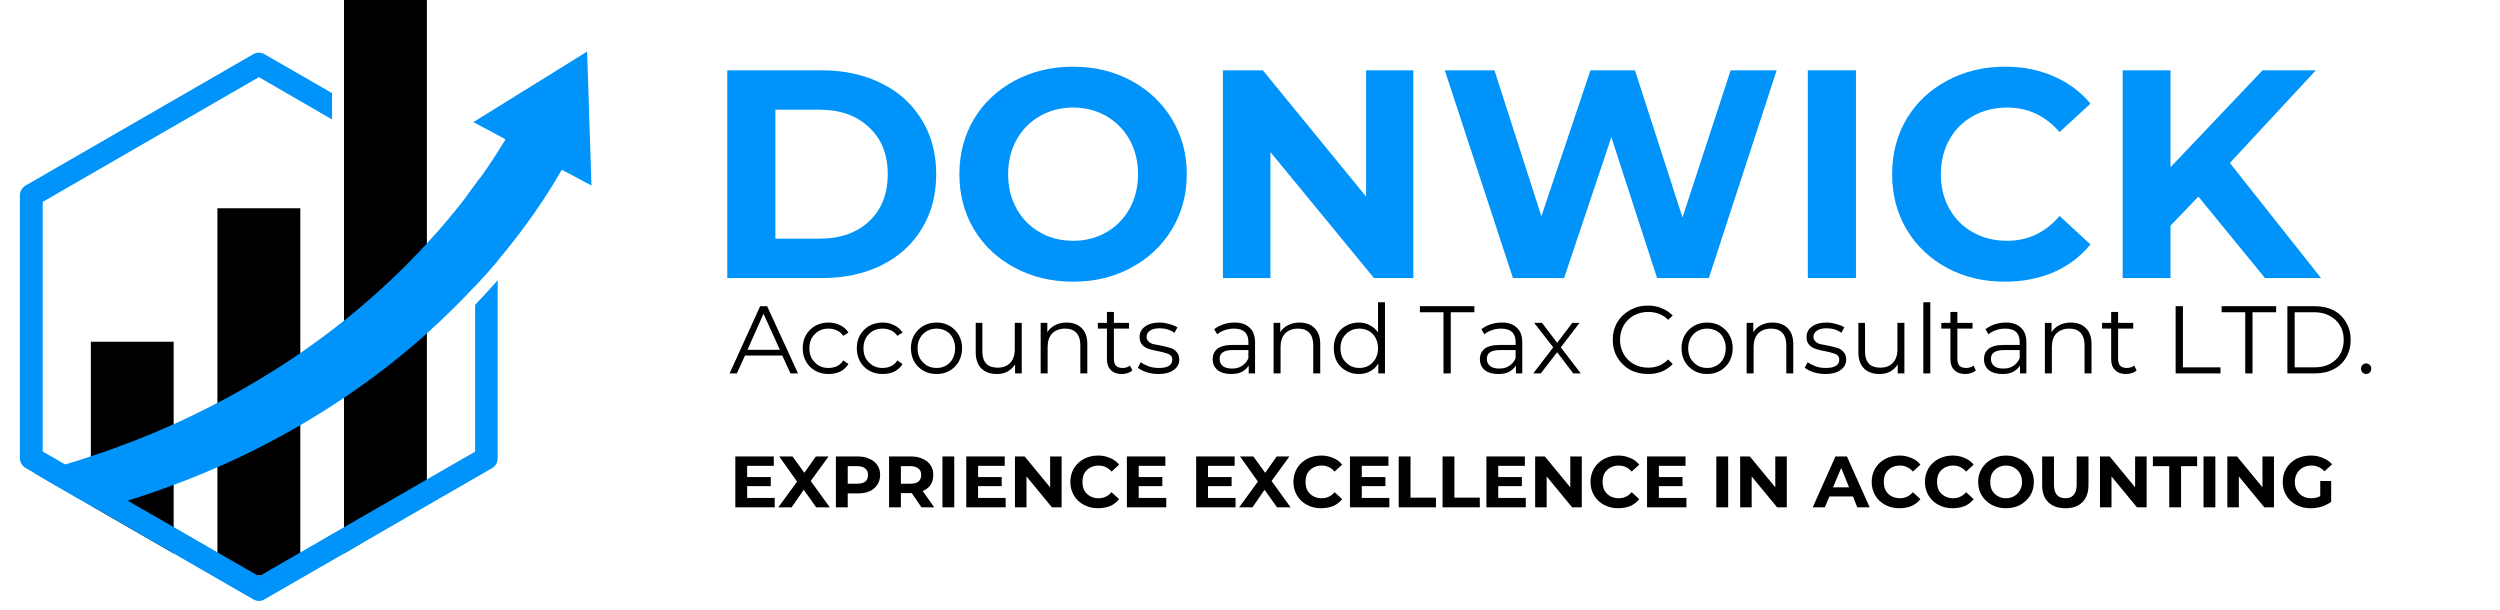
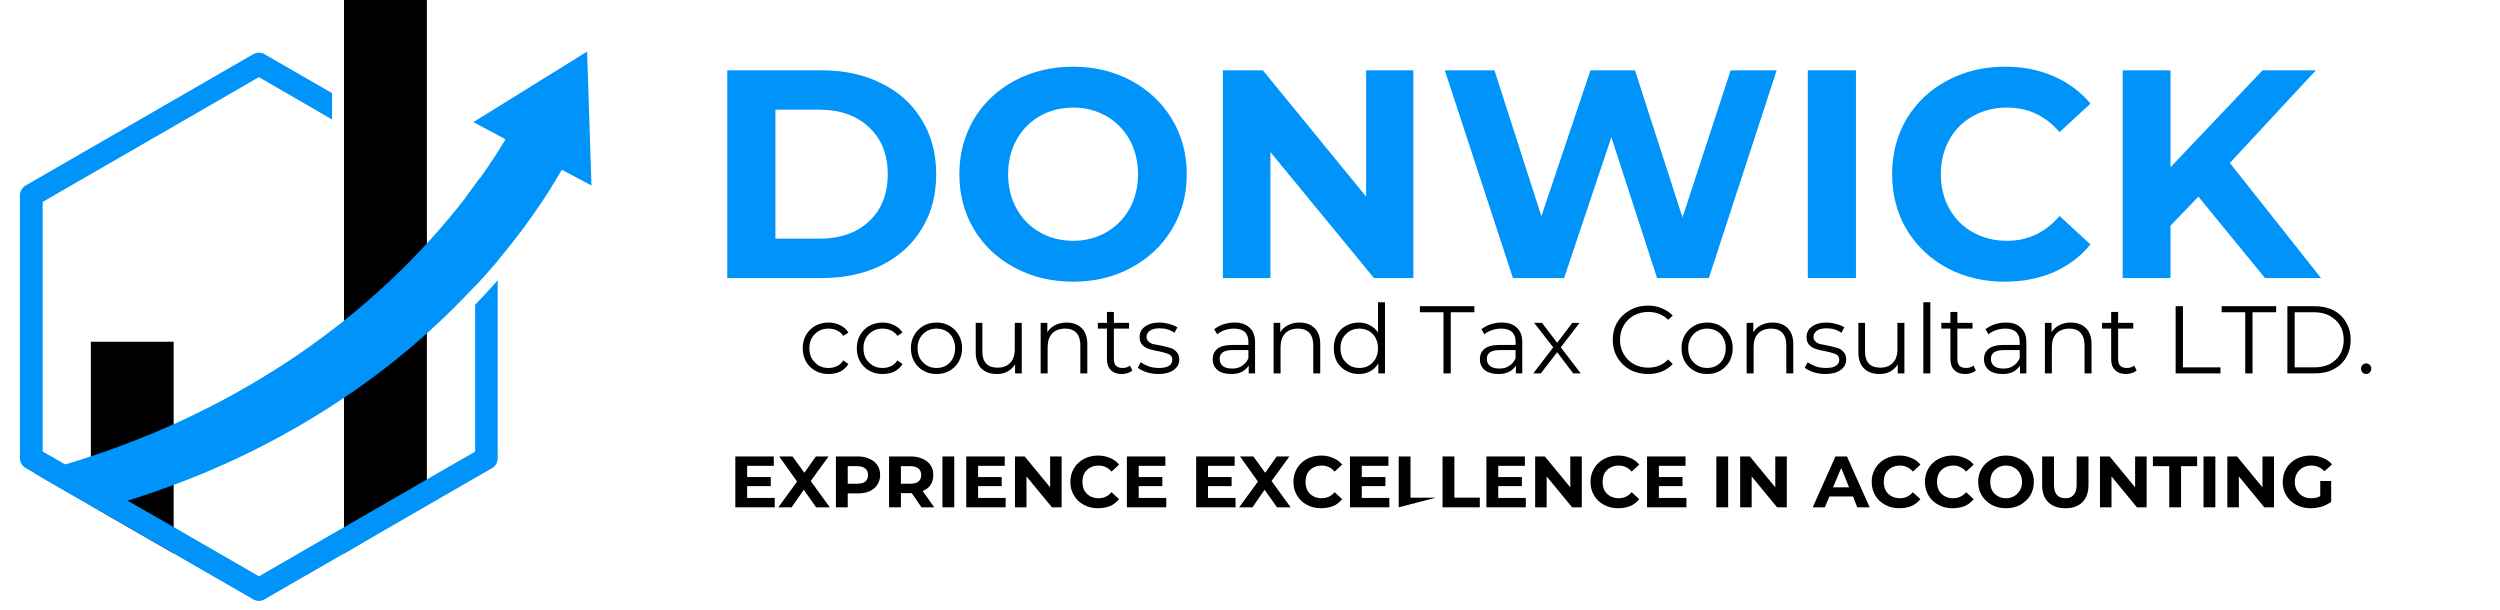
<svg xmlns="http://www.w3.org/2000/svg" width="172" zoomAndPan="magnify" viewBox="0 0 129 31.5" height="42" preserveAspectRatio="xMidYMid meet" version="1.0">
  <defs>
    <g />
    <clipPath id="02ba9e4d15">
      <path d="M 1.008 2 L 26 2 L 26 31.008 L 1.008 31.008 Z M 1.008 2 " clip-rule="nonzero" />
    </clipPath>
    <clipPath id="d0e09095b0">
      <path d="M 1.008 2 L 30.539 2 L 30.539 27 L 1.008 27 Z M 1.008 2 " clip-rule="nonzero" />
    </clipPath>
  </defs>
  <path fill="#000000" d="M 8.961 17.633 L 8.961 28.559 L 5.734 26.699 L 5.035 26.293 L 4.688 26.09 L 4.688 17.633 Z M 8.961 17.633 " fill-opacity="1" fill-rule="nonzero" />
-   <path fill="#000000" d="M 11.219 10.746 L 15.496 10.746 L 15.496 29.699 L 11.219 29.699 Z M 11.219 10.746 " fill-opacity="1" fill-rule="nonzero" />
  <path fill="#000000" d="M 22.027 0 L 22.027 26.016 L 19.887 27.285 L 17.75 28.562 L 17.75 0 Z M 22.027 0 " fill-opacity="1" fill-rule="nonzero" />
  <g clip-path="url(#02ba9e4d15)">
    <path fill="#0094fa" d="M 25.395 9.574 L 25.32 9.531 L 24.75 9.203 C 24.539 9.5 24.305 9.816 24.051 10.152 L 24.516 10.426 L 24.516 14.766 C 24.938 14.312 25.328 13.867 25.688 13.445 L 25.688 10.09 C 25.688 9.871 25.574 9.68 25.395 9.574 Z M 24.984 15.23 C 24.832 15.391 24.676 15.559 24.516 15.727 L 24.516 23.305 L 22.641 24.383 L 22.027 24.738 L 17.75 27.207 L 17.133 27.559 L 15.496 28.508 L 13.445 29.691 L 13.363 29.742 L 13.285 29.691 L 11.223 28.504 L 8.969 27.199 L 7.281 26.234 L 6.594 25.836 L 5.922 25.453 L 4.688 24.738 L 4.051 24.367 L 3.355 23.961 L 2.68 23.57 L 2.203 23.301 L 2.203 10.418 L 13.359 3.98 L 17.133 6.164 L 17.133 4.805 L 13.648 2.797 C 13.469 2.691 13.246 2.691 13.066 2.797 L 1.32 9.574 C 1.141 9.68 1.027 9.871 1.027 10.082 L 1.027 23.641 C 1.027 23.852 1.141 24.043 1.32 24.148 L 1.773 24.41 L 2.473 24.82 L 4.23 25.828 L 4.352 25.898 L 4.688 26.09 L 5.035 26.289 L 5.734 26.691 L 8.961 28.559 L 13.066 30.926 C 13.16 30.977 13.258 31.008 13.359 31.008 C 13.457 31.008 13.562 30.984 13.648 30.926 L 17.75 28.562 L 20.242 27.125 L 22.023 26.098 L 22.637 25.742 L 25.391 24.156 C 25.57 24.051 25.68 23.855 25.68 23.648 L 25.68 14.457 C 25.465 14.711 25.227 14.969 24.984 15.23 Z M 24.984 15.23 " fill-opacity="1" fill-rule="nonzero" />
  </g>
  <g clip-path="url(#d0e09095b0)">
    <path fill="#0094fa" d="M 30.52 9.574 L 28.992 8.758 C 28.738 9.172 27.723 11.027 25.688 13.438 C 25.328 13.867 24.938 14.309 24.516 14.758 C 23.781 15.547 22.957 16.367 22.027 17.203 C 20.793 18.309 19.375 19.438 17.75 20.527 C 17.035 21.004 16.285 21.48 15.492 21.941 C 14.176 22.703 12.758 23.438 11.211 24.113 C 10.488 24.43 9.734 24.738 8.953 25.023 C 8.191 25.309 7.398 25.582 6.578 25.836 C 6.07 25.996 5.555 26.145 5.027 26.293 L 4.684 26.098 L 4.348 25.902 L 4.223 25.836 L 2.469 24.824 L 1.773 24.41 C 1.848 24.391 1.93 24.371 2.004 24.348 C 2.461 24.223 2.91 24.098 3.355 23.969 C 3.809 23.832 4.254 23.695 4.688 23.547 C 6.207 23.047 7.629 22.488 8.969 21.887 C 9.75 21.531 10.5 21.164 11.223 20.789 C 12.789 19.969 14.207 19.102 15.504 18.215 C 16.305 17.66 17.055 17.098 17.762 16.539 C 19.461 15.18 20.875 13.816 22.039 12.551 C 22.828 11.691 23.496 10.883 24.062 10.152 C 24.316 9.816 24.551 9.5 24.762 9.203 C 25.309 8.441 25.711 7.801 25.984 7.355 C 26.023 7.301 26.051 7.242 26.082 7.188 L 25.531 6.891 L 25.086 6.652 L 24.426 6.301 L 24.609 6.188 L 29.867 2.926 L 30.293 2.66 L 30.32 3.406 Z M 30.52 9.574 " fill-opacity="1" fill-rule="nonzero" />
  </g>
  <g fill="#0094fa" fill-opacity="1">
    <g transform="translate(36.261, 14.347)">
      <g>
        <path d="M 1.266 -10.719 L 6.141 -10.719 C 7.305 -10.719 8.332 -10.492 9.219 -10.047 C 10.113 -9.609 10.805 -8.984 11.297 -8.172 C 11.797 -7.367 12.047 -6.43 12.047 -5.359 C 12.047 -4.285 11.797 -3.344 11.297 -2.531 C 10.805 -1.727 10.113 -1.102 9.219 -0.656 C 8.332 -0.219 7.305 0 6.141 0 L 1.266 0 Z M 6.016 -2.031 C 7.086 -2.031 7.941 -2.328 8.578 -2.922 C 9.223 -3.523 9.547 -4.336 9.547 -5.359 C 9.547 -6.379 9.223 -7.188 8.578 -7.781 C 7.941 -8.383 7.086 -8.688 6.016 -8.688 L 3.75 -8.688 L 3.75 -2.031 Z M 6.016 -2.031 " />
      </g>
    </g>
  </g>
  <g fill="#0094fa" fill-opacity="1">
    <g transform="translate(48.91, 14.347)">
      <g>
        <path d="M 6.469 0.188 C 5.352 0.188 4.348 -0.051 3.453 -0.531 C 2.555 -1.008 1.852 -1.672 1.344 -2.516 C 0.844 -3.359 0.594 -4.305 0.594 -5.359 C 0.594 -6.41 0.844 -7.359 1.344 -8.203 C 1.852 -9.047 2.555 -9.707 3.453 -10.188 C 4.348 -10.664 5.352 -10.906 6.469 -10.906 C 7.57 -10.906 8.566 -10.664 9.453 -10.188 C 10.348 -9.707 11.051 -9.047 11.562 -8.203 C 12.07 -7.359 12.328 -6.41 12.328 -5.359 C 12.328 -4.305 12.07 -3.359 11.562 -2.516 C 11.051 -1.672 10.348 -1.008 9.453 -0.531 C 8.566 -0.051 7.57 0.188 6.469 0.188 Z M 6.469 -1.922 C 7.094 -1.922 7.66 -2.066 8.172 -2.359 C 8.68 -2.648 9.082 -3.055 9.375 -3.578 C 9.664 -4.098 9.812 -4.691 9.812 -5.359 C 9.812 -6.023 9.664 -6.617 9.375 -7.141 C 9.082 -7.66 8.68 -8.066 8.172 -8.359 C 7.66 -8.648 7.094 -8.797 6.469 -8.797 C 5.832 -8.797 5.258 -8.648 4.75 -8.359 C 4.238 -8.066 3.836 -7.66 3.547 -7.141 C 3.254 -6.617 3.109 -6.023 3.109 -5.359 C 3.109 -4.691 3.254 -4.098 3.547 -3.578 C 3.836 -3.055 4.238 -2.648 4.75 -2.359 C 5.258 -2.066 5.832 -1.922 6.469 -1.922 Z M 6.469 -1.922 " />
      </g>
    </g>
  </g>
  <g fill="#0094fa" fill-opacity="1">
    <g transform="translate(61.835, 14.347)">
      <g>
        <path d="M 11.094 -10.719 L 11.094 0 L 9.062 0 L 3.719 -6.5 L 3.719 0 L 1.266 0 L 1.266 -10.719 L 3.328 -10.719 L 8.656 -4.203 L 8.656 -10.719 Z M 11.094 -10.719 " />
      </g>
    </g>
  </g>
  <g fill="#0094fa" fill-opacity="1">
    <g transform="translate(74.208, 14.347)">
      <g>
        <path d="M 17.469 -10.719 L 13.969 0 L 11.297 0 L 8.938 -7.266 L 6.5 0 L 3.859 0 L 0.344 -10.719 L 2.906 -10.719 L 5.328 -3.188 L 7.859 -10.719 L 10.156 -10.719 L 12.609 -3.125 L 15.094 -10.719 Z M 17.469 -10.719 " />
      </g>
    </g>
  </g>
  <g fill="#0094fa" fill-opacity="1">
    <g transform="translate(92.017, 14.347)">
      <g>
        <path d="M 1.266 -10.719 L 3.75 -10.719 L 3.75 0 L 1.266 0 Z M 1.266 -10.719 " />
      </g>
    </g>
  </g>
  <g fill="#0094fa" fill-opacity="1">
    <g transform="translate(97.04, 14.347)">
      <g>
        <path d="M 6.406 0.188 C 5.312 0.188 4.32 -0.047 3.438 -0.516 C 2.551 -0.992 1.852 -1.656 1.344 -2.5 C 0.844 -3.344 0.594 -4.297 0.594 -5.359 C 0.594 -6.422 0.844 -7.375 1.344 -8.219 C 1.852 -9.062 2.551 -9.719 3.438 -10.188 C 4.32 -10.664 5.316 -10.906 6.422 -10.906 C 7.348 -10.906 8.188 -10.738 8.938 -10.406 C 9.688 -10.082 10.316 -9.613 10.828 -9 L 9.234 -7.531 C 8.504 -8.375 7.602 -8.797 6.531 -8.797 C 5.875 -8.797 5.285 -8.648 4.766 -8.359 C 4.242 -8.066 3.836 -7.66 3.547 -7.141 C 3.254 -6.617 3.109 -6.023 3.109 -5.359 C 3.109 -4.691 3.254 -4.098 3.547 -3.578 C 3.836 -3.055 4.242 -2.648 4.766 -2.359 C 5.285 -2.066 5.875 -1.922 6.531 -1.922 C 7.602 -1.922 8.504 -2.348 9.234 -3.203 L 10.828 -1.734 C 10.316 -1.109 9.68 -0.629 8.922 -0.297 C 8.172 0.023 7.332 0.188 6.406 0.188 Z M 6.406 0.188 " />
      </g>
    </g>
  </g>
  <g fill="#0094fa" fill-opacity="1">
    <g transform="translate(108.264, 14.347)">
      <g>
        <path d="M 5.172 -4.203 L 3.734 -2.703 L 3.734 0 L 1.266 0 L 1.266 -10.719 L 3.734 -10.719 L 3.734 -5.719 L 8.484 -10.719 L 11.234 -10.719 L 6.797 -5.938 L 11.5 0 L 8.609 0 Z M 5.172 -4.203 " />
      </g>
    </g>
  </g>
  <g fill="#000000" fill-opacity="1">
    <g transform="translate(37.631, 19.268)">
      <g>
-         <path d="M 2.734 -0.922 L 0.812 -0.922 L 0.391 0 L 0.016 0 L 1.594 -3.469 L 1.953 -3.469 L 3.547 0 L 3.156 0 Z M 2.609 -1.219 L 1.766 -3.078 L 0.938 -1.219 Z M 2.609 -1.219 " />
-       </g>
+         </g>
    </g>
  </g>
  <g fill="#000000" fill-opacity="1">
    <g transform="translate(41.186, 19.268)">
      <g>
        <path d="M 1.562 0.031 C 1.312 0.031 1.082 -0.023 0.875 -0.141 C 0.676 -0.254 0.52 -0.41 0.406 -0.609 C 0.289 -0.816 0.234 -1.047 0.234 -1.297 C 0.234 -1.555 0.289 -1.785 0.406 -1.984 C 0.52 -2.18 0.676 -2.336 0.875 -2.453 C 1.082 -2.566 1.312 -2.625 1.562 -2.625 C 1.789 -2.625 1.992 -2.578 2.172 -2.484 C 2.348 -2.398 2.488 -2.273 2.594 -2.109 L 2.328 -1.938 C 2.242 -2.062 2.133 -2.156 2 -2.219 C 1.863 -2.281 1.719 -2.312 1.562 -2.312 C 1.375 -2.312 1.207 -2.27 1.062 -2.188 C 0.914 -2.102 0.797 -1.984 0.703 -1.828 C 0.617 -1.672 0.578 -1.492 0.578 -1.297 C 0.578 -1.098 0.617 -0.922 0.703 -0.766 C 0.797 -0.617 0.914 -0.5 1.062 -0.406 C 1.207 -0.32 1.375 -0.281 1.562 -0.281 C 1.719 -0.281 1.863 -0.312 2 -0.375 C 2.133 -0.438 2.242 -0.535 2.328 -0.672 L 2.594 -0.484 C 2.488 -0.316 2.348 -0.188 2.172 -0.094 C 1.992 -0.008 1.789 0.031 1.562 0.031 Z M 1.562 0.031 " />
      </g>
    </g>
  </g>
  <g fill="#000000" fill-opacity="1">
    <g transform="translate(43.977, 19.268)">
      <g>
        <path d="M 1.562 0.031 C 1.312 0.031 1.082 -0.023 0.875 -0.141 C 0.676 -0.254 0.52 -0.41 0.406 -0.609 C 0.289 -0.816 0.234 -1.047 0.234 -1.297 C 0.234 -1.555 0.289 -1.785 0.406 -1.984 C 0.52 -2.18 0.676 -2.336 0.875 -2.453 C 1.082 -2.566 1.312 -2.625 1.562 -2.625 C 1.789 -2.625 1.992 -2.578 2.172 -2.484 C 2.348 -2.398 2.488 -2.273 2.594 -2.109 L 2.328 -1.938 C 2.242 -2.062 2.133 -2.156 2 -2.219 C 1.863 -2.281 1.719 -2.312 1.562 -2.312 C 1.375 -2.312 1.207 -2.27 1.062 -2.188 C 0.914 -2.102 0.797 -1.984 0.703 -1.828 C 0.617 -1.672 0.578 -1.492 0.578 -1.297 C 0.578 -1.098 0.617 -0.922 0.703 -0.766 C 0.797 -0.617 0.914 -0.5 1.062 -0.406 C 1.207 -0.32 1.375 -0.281 1.562 -0.281 C 1.719 -0.281 1.863 -0.312 2 -0.375 C 2.133 -0.438 2.242 -0.535 2.328 -0.672 L 2.594 -0.484 C 2.488 -0.316 2.348 -0.188 2.172 -0.094 C 1.992 -0.008 1.789 0.031 1.562 0.031 Z M 1.562 0.031 " />
      </g>
    </g>
  </g>
  <g fill="#000000" fill-opacity="1">
    <g transform="translate(46.769, 19.268)">
      <g>
        <path d="M 1.562 0.031 C 1.301 0.031 1.07 -0.023 0.875 -0.141 C 0.676 -0.254 0.52 -0.41 0.406 -0.609 C 0.289 -0.816 0.234 -1.047 0.234 -1.297 C 0.234 -1.555 0.289 -1.785 0.406 -1.984 C 0.52 -2.18 0.676 -2.336 0.875 -2.453 C 1.07 -2.566 1.301 -2.625 1.562 -2.625 C 1.812 -2.625 2.035 -2.566 2.234 -2.453 C 2.43 -2.336 2.586 -2.18 2.703 -1.984 C 2.816 -1.785 2.875 -1.555 2.875 -1.297 C 2.875 -1.047 2.816 -0.816 2.703 -0.609 C 2.586 -0.41 2.43 -0.254 2.234 -0.141 C 2.035 -0.023 1.812 0.031 1.562 0.031 Z M 1.562 -0.281 C 1.738 -0.281 1.898 -0.32 2.047 -0.406 C 2.203 -0.5 2.316 -0.617 2.391 -0.766 C 2.473 -0.922 2.516 -1.098 2.516 -1.297 C 2.516 -1.492 2.473 -1.672 2.391 -1.828 C 2.316 -1.984 2.203 -2.102 2.047 -2.188 C 1.898 -2.27 1.738 -2.312 1.562 -2.312 C 1.375 -2.312 1.207 -2.27 1.062 -2.188 C 0.914 -2.102 0.797 -1.984 0.703 -1.828 C 0.617 -1.672 0.578 -1.492 0.578 -1.297 C 0.578 -1.098 0.617 -0.922 0.703 -0.766 C 0.797 -0.617 0.914 -0.5 1.062 -0.406 C 1.207 -0.32 1.375 -0.281 1.562 -0.281 Z M 1.562 -0.281 " />
      </g>
    </g>
  </g>
  <g fill="#000000" fill-opacity="1">
    <g transform="translate(49.878, 19.268)">
      <g>
        <path d="M 2.844 -2.609 L 2.844 0 L 2.5 0 L 2.5 -0.469 C 2.406 -0.312 2.273 -0.188 2.109 -0.094 C 1.953 -0.008 1.77 0.031 1.562 0.031 C 1.227 0.031 0.961 -0.062 0.766 -0.25 C 0.566 -0.445 0.469 -0.727 0.469 -1.094 L 0.469 -2.609 L 0.812 -2.609 L 0.812 -1.125 C 0.812 -0.852 0.879 -0.645 1.016 -0.5 C 1.148 -0.363 1.344 -0.297 1.594 -0.297 C 1.875 -0.297 2.094 -0.379 2.25 -0.547 C 2.406 -0.711 2.484 -0.941 2.484 -1.234 L 2.484 -2.609 Z M 2.844 -2.609 " />
      </g>
    </g>
  </g>
  <g fill="#000000" fill-opacity="1">
    <g transform="translate(53.214, 19.268)">
      <g>
        <path d="M 1.812 -2.625 C 2.145 -2.625 2.406 -2.531 2.594 -2.344 C 2.789 -2.156 2.891 -1.879 2.891 -1.516 L 2.891 0 L 2.531 0 L 2.531 -1.469 C 2.531 -1.738 2.461 -1.945 2.328 -2.094 C 2.191 -2.238 2 -2.312 1.75 -2.312 C 1.469 -2.312 1.242 -2.227 1.078 -2.062 C 0.922 -1.895 0.844 -1.66 0.844 -1.359 L 0.844 0 L 0.484 0 L 0.484 -2.609 L 0.828 -2.609 L 0.828 -2.125 C 0.922 -2.281 1.051 -2.398 1.219 -2.484 C 1.395 -2.578 1.594 -2.625 1.812 -2.625 Z M 1.812 -2.625 " />
      </g>
    </g>
  </g>
  <g fill="#000000" fill-opacity="1">
    <g transform="translate(56.571, 19.268)">
      <g>
        <path d="M 1.859 -0.156 C 1.797 -0.094 1.711 -0.047 1.609 -0.016 C 1.516 0.016 1.414 0.031 1.312 0.031 C 1.07 0.031 0.883 -0.035 0.75 -0.172 C 0.613 -0.305 0.547 -0.492 0.547 -0.734 L 0.547 -2.312 L 0.078 -2.312 L 0.078 -2.609 L 0.547 -2.609 L 0.547 -3.172 L 0.906 -3.172 L 0.906 -2.609 L 1.688 -2.609 L 1.688 -2.312 L 0.906 -2.312 L 0.906 -0.75 C 0.906 -0.594 0.941 -0.473 1.016 -0.391 C 1.098 -0.316 1.211 -0.281 1.359 -0.281 C 1.43 -0.281 1.5 -0.289 1.562 -0.312 C 1.633 -0.332 1.691 -0.363 1.734 -0.406 Z M 1.859 -0.156 " />
      </g>
    </g>
  </g>
  <g fill="#000000" fill-opacity="1">
    <g transform="translate(58.584, 19.268)">
      <g>
        <path d="M 1.188 0.031 C 0.977 0.031 0.773 0 0.578 -0.062 C 0.391 -0.125 0.238 -0.203 0.125 -0.297 L 0.281 -0.578 C 0.395 -0.492 0.535 -0.422 0.703 -0.359 C 0.867 -0.305 1.039 -0.281 1.219 -0.281 C 1.445 -0.281 1.617 -0.316 1.734 -0.391 C 1.848 -0.461 1.906 -0.566 1.906 -0.703 C 1.906 -0.805 1.875 -0.883 1.812 -0.938 C 1.75 -0.988 1.672 -1.023 1.578 -1.047 C 1.484 -1.078 1.359 -1.109 1.203 -1.141 C 0.984 -1.18 0.812 -1.223 0.688 -1.266 C 0.562 -1.305 0.453 -1.375 0.359 -1.469 C 0.266 -1.57 0.219 -1.707 0.219 -1.875 C 0.219 -2.094 0.305 -2.27 0.484 -2.406 C 0.672 -2.551 0.926 -2.625 1.25 -2.625 C 1.414 -2.625 1.582 -2.598 1.75 -2.547 C 1.926 -2.504 2.066 -2.445 2.172 -2.375 L 2.016 -2.094 C 1.805 -2.25 1.551 -2.328 1.25 -2.328 C 1.031 -2.328 0.863 -2.285 0.75 -2.203 C 0.633 -2.117 0.578 -2.016 0.578 -1.891 C 0.578 -1.797 0.609 -1.719 0.672 -1.656 C 0.734 -1.594 0.812 -1.547 0.906 -1.516 C 1.008 -1.492 1.145 -1.469 1.312 -1.438 C 1.52 -1.395 1.688 -1.352 1.812 -1.312 C 1.938 -1.281 2.039 -1.211 2.125 -1.109 C 2.219 -1.016 2.266 -0.883 2.266 -0.719 C 2.266 -0.488 2.164 -0.305 1.969 -0.172 C 1.781 -0.035 1.52 0.031 1.188 0.031 Z M 1.188 0.031 " />
      </g>
    </g>
  </g>
  <g fill="#000000" fill-opacity="1">
    <g transform="translate(61.009, 19.268)">
      <g />
    </g>
  </g>
  <g fill="#000000" fill-opacity="1">
    <g transform="translate(62.308, 19.268)">
      <g>
        <path d="M 1.406 -2.625 C 1.738 -2.625 1.992 -2.535 2.172 -2.359 C 2.359 -2.191 2.453 -1.941 2.453 -1.609 L 2.453 0 L 2.125 0 L 2.125 -0.406 C 2.039 -0.27 1.922 -0.16 1.766 -0.078 C 1.617 -0.004 1.438 0.031 1.219 0.031 C 0.926 0.031 0.691 -0.035 0.516 -0.172 C 0.348 -0.316 0.266 -0.504 0.266 -0.734 C 0.266 -0.953 0.344 -1.129 0.5 -1.266 C 0.664 -1.398 0.926 -1.469 1.281 -1.469 L 2.109 -1.469 L 2.109 -1.625 C 2.109 -1.852 2.047 -2.023 1.922 -2.141 C 1.797 -2.254 1.609 -2.312 1.359 -2.312 C 1.203 -2.312 1.047 -2.285 0.891 -2.234 C 0.734 -2.18 0.602 -2.109 0.5 -2.016 L 0.344 -2.281 C 0.477 -2.383 0.633 -2.469 0.812 -2.531 C 1 -2.594 1.195 -2.625 1.406 -2.625 Z M 1.281 -0.25 C 1.477 -0.25 1.645 -0.297 1.781 -0.391 C 1.926 -0.484 2.035 -0.613 2.109 -0.781 L 2.109 -1.203 L 1.281 -1.203 C 0.844 -1.203 0.625 -1.051 0.625 -0.75 C 0.625 -0.594 0.68 -0.469 0.797 -0.375 C 0.91 -0.289 1.07 -0.25 1.281 -0.25 Z M 1.281 -0.25 " />
      </g>
    </g>
  </g>
  <g fill="#000000" fill-opacity="1">
    <g transform="translate(65.233, 19.268)">
      <g>
        <path d="M 1.812 -2.625 C 2.145 -2.625 2.406 -2.531 2.594 -2.344 C 2.789 -2.156 2.891 -1.879 2.891 -1.516 L 2.891 0 L 2.531 0 L 2.531 -1.469 C 2.531 -1.738 2.461 -1.945 2.328 -2.094 C 2.191 -2.238 2 -2.312 1.75 -2.312 C 1.469 -2.312 1.242 -2.227 1.078 -2.062 C 0.922 -1.895 0.844 -1.66 0.844 -1.359 L 0.844 0 L 0.484 0 L 0.484 -2.609 L 0.828 -2.609 L 0.828 -2.125 C 0.922 -2.281 1.051 -2.398 1.219 -2.484 C 1.395 -2.578 1.594 -2.625 1.812 -2.625 Z M 1.812 -2.625 " />
      </g>
    </g>
  </g>
  <g fill="#000000" fill-opacity="1">
    <g transform="translate(68.59, 19.268)">
      <g>
        <path d="M 2.875 -3.672 L 2.875 0 L 2.531 0 L 2.531 -0.516 C 2.426 -0.336 2.285 -0.203 2.109 -0.109 C 1.941 -0.016 1.75 0.031 1.531 0.031 C 1.281 0.031 1.055 -0.023 0.859 -0.141 C 0.66 -0.254 0.504 -0.41 0.391 -0.609 C 0.285 -0.816 0.234 -1.047 0.234 -1.297 C 0.234 -1.555 0.285 -1.785 0.391 -1.984 C 0.504 -2.191 0.66 -2.348 0.859 -2.453 C 1.055 -2.566 1.281 -2.625 1.531 -2.625 C 1.738 -2.625 1.926 -2.578 2.094 -2.484 C 2.27 -2.398 2.41 -2.273 2.516 -2.109 L 2.516 -3.672 Z M 1.562 -0.281 C 1.738 -0.281 1.898 -0.32 2.047 -0.406 C 2.191 -0.5 2.305 -0.617 2.391 -0.766 C 2.473 -0.922 2.516 -1.098 2.516 -1.297 C 2.516 -1.492 2.473 -1.672 2.391 -1.828 C 2.305 -1.984 2.191 -2.102 2.047 -2.188 C 1.898 -2.27 1.738 -2.312 1.562 -2.312 C 1.375 -2.312 1.207 -2.27 1.062 -2.188 C 0.914 -2.102 0.797 -1.984 0.703 -1.828 C 0.617 -1.672 0.578 -1.492 0.578 -1.297 C 0.578 -1.098 0.617 -0.922 0.703 -0.766 C 0.797 -0.617 0.914 -0.5 1.062 -0.406 C 1.207 -0.32 1.375 -0.281 1.562 -0.281 Z M 1.562 -0.281 " />
      </g>
    </g>
  </g>
  <g fill="#000000" fill-opacity="1">
    <g transform="translate(71.951, 19.268)">
      <g />
    </g>
  </g>
  <g fill="#000000" fill-opacity="1">
    <g transform="translate(73.25, 19.268)">
      <g>
        <path d="M 1.234 -3.156 L 0.016 -3.156 L 0.016 -3.469 L 2.828 -3.469 L 2.828 -3.156 L 1.609 -3.156 L 1.609 0 L 1.234 0 Z M 1.234 -3.156 " />
      </g>
    </g>
  </g>
  <g fill="#000000" fill-opacity="1">
    <g transform="translate(76.096, 19.268)">
      <g>
        <path d="M 1.406 -2.625 C 1.738 -2.625 1.992 -2.535 2.172 -2.359 C 2.359 -2.191 2.453 -1.941 2.453 -1.609 L 2.453 0 L 2.125 0 L 2.125 -0.406 C 2.039 -0.27 1.922 -0.16 1.766 -0.078 C 1.617 -0.004 1.438 0.031 1.219 0.031 C 0.926 0.031 0.691 -0.035 0.516 -0.172 C 0.348 -0.316 0.266 -0.504 0.266 -0.734 C 0.266 -0.953 0.344 -1.129 0.5 -1.266 C 0.664 -1.398 0.926 -1.469 1.281 -1.469 L 2.109 -1.469 L 2.109 -1.625 C 2.109 -1.852 2.047 -2.023 1.922 -2.141 C 1.797 -2.254 1.609 -2.312 1.359 -2.312 C 1.203 -2.312 1.047 -2.285 0.891 -2.234 C 0.734 -2.18 0.602 -2.109 0.5 -2.016 L 0.344 -2.281 C 0.477 -2.383 0.633 -2.469 0.812 -2.531 C 1 -2.594 1.195 -2.625 1.406 -2.625 Z M 1.281 -0.25 C 1.477 -0.25 1.645 -0.297 1.781 -0.391 C 1.926 -0.484 2.035 -0.613 2.109 -0.781 L 2.109 -1.203 L 1.281 -1.203 C 0.844 -1.203 0.625 -1.051 0.625 -0.75 C 0.625 -0.594 0.68 -0.469 0.797 -0.375 C 0.91 -0.289 1.07 -0.25 1.281 -0.25 Z M 1.281 -0.25 " />
      </g>
    </g>
  </g>
  <g fill="#000000" fill-opacity="1">
    <g transform="translate(79.021, 19.268)">
      <g>
        <path d="M 2.156 0 L 1.328 -1.094 L 0.484 0 L 0.094 0 L 1.125 -1.344 L 0.141 -2.609 L 0.547 -2.609 L 1.328 -1.578 L 2.109 -2.609 L 2.484 -2.609 L 1.516 -1.344 L 2.547 0 Z M 2.156 0 " />
      </g>
    </g>
  </g>
  <g fill="#000000" fill-opacity="1">
    <g transform="translate(81.669, 19.268)">
      <g />
    </g>
  </g>
  <g fill="#000000" fill-opacity="1">
    <g transform="translate(82.968, 19.268)">
      <g>
        <path d="M 2.078 0.031 C 1.734 0.031 1.422 -0.039 1.141 -0.188 C 0.867 -0.344 0.648 -0.555 0.484 -0.828 C 0.328 -1.098 0.25 -1.398 0.25 -1.734 C 0.25 -2.066 0.328 -2.367 0.484 -2.641 C 0.648 -2.91 0.867 -3.117 1.141 -3.266 C 1.422 -3.422 1.734 -3.5 2.078 -3.5 C 2.336 -3.5 2.57 -3.453 2.781 -3.359 C 3 -3.273 3.188 -3.148 3.344 -2.984 L 3.109 -2.766 C 2.836 -3.035 2.492 -3.172 2.078 -3.172 C 1.805 -3.172 1.555 -3.109 1.328 -2.984 C 1.109 -2.859 0.938 -2.688 0.812 -2.469 C 0.688 -2.25 0.625 -2.004 0.625 -1.734 C 0.625 -1.461 0.688 -1.219 0.812 -1 C 0.938 -0.781 1.109 -0.609 1.328 -0.484 C 1.555 -0.359 1.805 -0.297 2.078 -0.297 C 2.492 -0.297 2.836 -0.438 3.109 -0.719 L 3.344 -0.484 C 3.188 -0.316 3 -0.188 2.781 -0.094 C 2.562 -0.008 2.328 0.031 2.078 0.031 Z M 2.078 0.031 " />
      </g>
    </g>
  </g>
  <g fill="#000000" fill-opacity="1">
    <g transform="translate(86.533, 19.268)">
      <g>
        <path d="M 1.562 0.031 C 1.301 0.031 1.07 -0.023 0.875 -0.141 C 0.676 -0.254 0.52 -0.41 0.406 -0.609 C 0.289 -0.816 0.234 -1.047 0.234 -1.297 C 0.234 -1.555 0.289 -1.785 0.406 -1.984 C 0.52 -2.18 0.676 -2.336 0.875 -2.453 C 1.07 -2.566 1.301 -2.625 1.562 -2.625 C 1.812 -2.625 2.035 -2.566 2.234 -2.453 C 2.43 -2.336 2.586 -2.18 2.703 -1.984 C 2.816 -1.785 2.875 -1.555 2.875 -1.297 C 2.875 -1.047 2.816 -0.816 2.703 -0.609 C 2.586 -0.41 2.43 -0.254 2.234 -0.141 C 2.035 -0.023 1.812 0.031 1.562 0.031 Z M 1.562 -0.281 C 1.738 -0.281 1.898 -0.32 2.047 -0.406 C 2.203 -0.5 2.316 -0.617 2.391 -0.766 C 2.473 -0.922 2.516 -1.098 2.516 -1.297 C 2.516 -1.492 2.473 -1.672 2.391 -1.828 C 2.316 -1.984 2.203 -2.102 2.047 -2.188 C 1.898 -2.27 1.738 -2.312 1.562 -2.312 C 1.375 -2.312 1.207 -2.27 1.062 -2.188 C 0.914 -2.102 0.797 -1.984 0.703 -1.828 C 0.617 -1.672 0.578 -1.492 0.578 -1.297 C 0.578 -1.098 0.617 -0.922 0.703 -0.766 C 0.797 -0.617 0.914 -0.5 1.062 -0.406 C 1.207 -0.32 1.375 -0.281 1.562 -0.281 Z M 1.562 -0.281 " />
      </g>
    </g>
  </g>
  <g fill="#000000" fill-opacity="1">
    <g transform="translate(89.642, 19.268)">
      <g>
        <path d="M 1.812 -2.625 C 2.145 -2.625 2.406 -2.531 2.594 -2.344 C 2.789 -2.156 2.891 -1.879 2.891 -1.516 L 2.891 0 L 2.531 0 L 2.531 -1.469 C 2.531 -1.738 2.461 -1.945 2.328 -2.094 C 2.191 -2.238 2 -2.312 1.75 -2.312 C 1.469 -2.312 1.242 -2.227 1.078 -2.062 C 0.922 -1.895 0.844 -1.66 0.844 -1.359 L 0.844 0 L 0.484 0 L 0.484 -2.609 L 0.828 -2.609 L 0.828 -2.125 C 0.922 -2.281 1.051 -2.398 1.219 -2.484 C 1.395 -2.578 1.594 -2.625 1.812 -2.625 Z M 1.812 -2.625 " />
      </g>
    </g>
  </g>
  <g fill="#000000" fill-opacity="1">
    <g transform="translate(92.998, 19.268)">
      <g>
        <path d="M 1.188 0.031 C 0.977 0.031 0.773 0 0.578 -0.062 C 0.391 -0.125 0.238 -0.203 0.125 -0.297 L 0.281 -0.578 C 0.395 -0.492 0.535 -0.422 0.703 -0.359 C 0.867 -0.305 1.039 -0.281 1.219 -0.281 C 1.445 -0.281 1.617 -0.316 1.734 -0.391 C 1.848 -0.461 1.906 -0.566 1.906 -0.703 C 1.906 -0.805 1.875 -0.883 1.812 -0.938 C 1.75 -0.988 1.672 -1.023 1.578 -1.047 C 1.484 -1.078 1.359 -1.109 1.203 -1.141 C 0.984 -1.18 0.812 -1.223 0.688 -1.266 C 0.562 -1.305 0.453 -1.375 0.359 -1.469 C 0.266 -1.57 0.219 -1.707 0.219 -1.875 C 0.219 -2.094 0.305 -2.27 0.484 -2.406 C 0.672 -2.551 0.926 -2.625 1.25 -2.625 C 1.414 -2.625 1.582 -2.598 1.75 -2.547 C 1.926 -2.504 2.066 -2.445 2.172 -2.375 L 2.016 -2.094 C 1.805 -2.25 1.551 -2.328 1.25 -2.328 C 1.031 -2.328 0.863 -2.285 0.75 -2.203 C 0.633 -2.117 0.578 -2.016 0.578 -1.891 C 0.578 -1.797 0.609 -1.719 0.672 -1.656 C 0.734 -1.594 0.812 -1.547 0.906 -1.516 C 1.008 -1.492 1.145 -1.469 1.312 -1.438 C 1.52 -1.395 1.688 -1.352 1.812 -1.312 C 1.938 -1.281 2.039 -1.211 2.125 -1.109 C 2.219 -1.016 2.266 -0.883 2.266 -0.719 C 2.266 -0.488 2.164 -0.305 1.969 -0.172 C 1.781 -0.035 1.52 0.031 1.188 0.031 Z M 1.188 0.031 " />
      </g>
    </g>
  </g>
  <g fill="#000000" fill-opacity="1">
    <g transform="translate(95.423, 19.268)">
      <g>
        <path d="M 2.844 -2.609 L 2.844 0 L 2.5 0 L 2.5 -0.469 C 2.406 -0.312 2.273 -0.188 2.109 -0.094 C 1.953 -0.008 1.77 0.031 1.562 0.031 C 1.227 0.031 0.961 -0.062 0.766 -0.25 C 0.566 -0.445 0.469 -0.727 0.469 -1.094 L 0.469 -2.609 L 0.812 -2.609 L 0.812 -1.125 C 0.812 -0.852 0.879 -0.645 1.016 -0.5 C 1.148 -0.363 1.344 -0.297 1.594 -0.297 C 1.875 -0.297 2.094 -0.379 2.25 -0.547 C 2.406 -0.711 2.484 -0.941 2.484 -1.234 L 2.484 -2.609 Z M 2.844 -2.609 " />
      </g>
    </g>
  </g>
  <g fill="#000000" fill-opacity="1">
    <g transform="translate(98.76, 19.268)">
      <g>
        <path d="M 0.484 -3.672 L 0.844 -3.672 L 0.844 0 L 0.484 0 Z M 0.484 -3.672 " />
      </g>
    </g>
  </g>
  <g fill="#000000" fill-opacity="1">
    <g transform="translate(100.094, 19.268)">
      <g>
        <path d="M 1.859 -0.156 C 1.797 -0.094 1.711 -0.047 1.609 -0.016 C 1.516 0.016 1.414 0.031 1.312 0.031 C 1.07 0.031 0.883 -0.035 0.75 -0.172 C 0.613 -0.305 0.547 -0.492 0.547 -0.734 L 0.547 -2.312 L 0.078 -2.312 L 0.078 -2.609 L 0.547 -2.609 L 0.547 -3.172 L 0.906 -3.172 L 0.906 -2.609 L 1.688 -2.609 L 1.688 -2.312 L 0.906 -2.312 L 0.906 -0.75 C 0.906 -0.594 0.941 -0.473 1.016 -0.391 C 1.098 -0.316 1.211 -0.281 1.359 -0.281 C 1.43 -0.281 1.5 -0.289 1.562 -0.312 C 1.633 -0.332 1.691 -0.363 1.734 -0.406 Z M 1.859 -0.156 " />
      </g>
    </g>
  </g>
  <g fill="#000000" fill-opacity="1">
    <g transform="translate(102.107, 19.268)">
      <g>
        <path d="M 1.406 -2.625 C 1.738 -2.625 1.992 -2.535 2.172 -2.359 C 2.359 -2.191 2.453 -1.941 2.453 -1.609 L 2.453 0 L 2.125 0 L 2.125 -0.406 C 2.039 -0.27 1.922 -0.16 1.766 -0.078 C 1.617 -0.004 1.438 0.031 1.219 0.031 C 0.926 0.031 0.691 -0.035 0.516 -0.172 C 0.348 -0.316 0.266 -0.504 0.266 -0.734 C 0.266 -0.953 0.344 -1.129 0.5 -1.266 C 0.664 -1.398 0.926 -1.469 1.281 -1.469 L 2.109 -1.469 L 2.109 -1.625 C 2.109 -1.852 2.047 -2.023 1.922 -2.141 C 1.797 -2.254 1.609 -2.312 1.359 -2.312 C 1.203 -2.312 1.047 -2.285 0.891 -2.234 C 0.734 -2.18 0.602 -2.109 0.5 -2.016 L 0.344 -2.281 C 0.477 -2.383 0.633 -2.469 0.812 -2.531 C 1 -2.594 1.195 -2.625 1.406 -2.625 Z M 1.281 -0.25 C 1.477 -0.25 1.645 -0.297 1.781 -0.391 C 1.926 -0.484 2.035 -0.613 2.109 -0.781 L 2.109 -1.203 L 1.281 -1.203 C 0.844 -1.203 0.625 -1.051 0.625 -0.75 C 0.625 -0.594 0.68 -0.469 0.797 -0.375 C 0.91 -0.289 1.07 -0.25 1.281 -0.25 Z M 1.281 -0.25 " />
      </g>
    </g>
  </g>
  <g fill="#000000" fill-opacity="1">
    <g transform="translate(105.032, 19.268)">
      <g>
        <path d="M 1.812 -2.625 C 2.145 -2.625 2.406 -2.531 2.594 -2.344 C 2.789 -2.156 2.891 -1.879 2.891 -1.516 L 2.891 0 L 2.531 0 L 2.531 -1.469 C 2.531 -1.738 2.461 -1.945 2.328 -2.094 C 2.191 -2.238 2 -2.312 1.75 -2.312 C 1.469 -2.312 1.242 -2.227 1.078 -2.062 C 0.922 -1.895 0.844 -1.66 0.844 -1.359 L 0.844 0 L 0.484 0 L 0.484 -2.609 L 0.828 -2.609 L 0.828 -2.125 C 0.922 -2.281 1.051 -2.398 1.219 -2.484 C 1.395 -2.578 1.594 -2.625 1.812 -2.625 Z M 1.812 -2.625 " />
      </g>
    </g>
  </g>
  <g fill="#000000" fill-opacity="1">
    <g transform="translate(108.389, 19.268)">
      <g>
        <path d="M 1.859 -0.156 C 1.797 -0.094 1.711 -0.047 1.609 -0.016 C 1.516 0.016 1.414 0.031 1.312 0.031 C 1.07 0.031 0.883 -0.035 0.75 -0.172 C 0.613 -0.305 0.547 -0.492 0.547 -0.734 L 0.547 -2.312 L 0.078 -2.312 L 0.078 -2.609 L 0.547 -2.609 L 0.547 -3.172 L 0.906 -3.172 L 0.906 -2.609 L 1.688 -2.609 L 1.688 -2.312 L 0.906 -2.312 L 0.906 -0.75 C 0.906 -0.594 0.941 -0.473 1.016 -0.391 C 1.098 -0.316 1.211 -0.281 1.359 -0.281 C 1.43 -0.281 1.5 -0.289 1.562 -0.312 C 1.633 -0.332 1.691 -0.363 1.734 -0.406 Z M 1.859 -0.156 " />
      </g>
    </g>
  </g>
  <g fill="#000000" fill-opacity="1">
    <g transform="translate(110.402, 19.268)">
      <g />
    </g>
  </g>
  <g fill="#000000" fill-opacity="1">
    <g transform="translate(111.701, 19.268)">
      <g>
        <path d="M 0.562 -3.469 L 0.938 -3.469 L 0.938 -0.312 L 2.875 -0.312 L 2.875 0 L 0.562 0 Z M 0.562 -3.469 " />
      </g>
    </g>
  </g>
  <g fill="#000000" fill-opacity="1">
    <g transform="translate(114.621, 19.268)">
      <g>
        <path d="M 1.234 -3.156 L 0.016 -3.156 L 0.016 -3.469 L 2.828 -3.469 L 2.828 -3.156 L 1.609 -3.156 L 1.609 0 L 1.234 0 Z M 1.234 -3.156 " />
      </g>
    </g>
  </g>
  <g fill="#000000" fill-opacity="1">
    <g transform="translate(117.467, 19.268)">
      <g>
        <path d="M 0.562 -3.469 L 1.969 -3.469 C 2.344 -3.469 2.672 -3.395 2.953 -3.25 C 3.234 -3.102 3.445 -2.895 3.594 -2.625 C 3.75 -2.363 3.828 -2.066 3.828 -1.734 C 3.828 -1.398 3.75 -1.098 3.594 -0.828 C 3.445 -0.566 3.234 -0.363 2.953 -0.219 C 2.672 -0.07 2.344 0 1.969 0 L 0.562 0 Z M 1.953 -0.312 C 2.254 -0.312 2.52 -0.367 2.75 -0.484 C 2.977 -0.609 3.156 -0.773 3.281 -0.984 C 3.406 -1.203 3.469 -1.453 3.469 -1.734 C 3.469 -2.016 3.406 -2.258 3.281 -2.469 C 3.156 -2.676 2.977 -2.844 2.75 -2.969 C 2.52 -3.094 2.254 -3.156 1.953 -3.156 L 0.938 -3.156 L 0.938 -0.312 Z M 1.953 -0.312 " />
      </g>
    </g>
  </g>
  <g fill="#000000" fill-opacity="1">
    <g transform="translate(121.562, 19.268)">
      <g>
        <path d="M 0.531 0.031 C 0.457 0.031 0.395 0.004 0.344 -0.047 C 0.289 -0.109 0.266 -0.176 0.266 -0.25 C 0.266 -0.32 0.289 -0.383 0.344 -0.438 C 0.395 -0.488 0.457 -0.516 0.531 -0.516 C 0.602 -0.516 0.664 -0.488 0.719 -0.438 C 0.77 -0.383 0.797 -0.32 0.797 -0.25 C 0.797 -0.176 0.77 -0.109 0.719 -0.047 C 0.664 0.004 0.602 0.031 0.531 0.031 Z M 0.531 0.031 " />
      </g>
    </g>
  </g>
  <g fill="#000000" fill-opacity="1">
    <g transform="translate(37.631, 26.178)">
      <g>
        <path d="M 2.344 -0.484 L 2.344 0 L 0.312 0 L 0.312 -2.625 L 2.297 -2.625 L 2.297 -2.141 L 0.922 -2.141 L 0.922 -1.562 L 2.141 -1.562 L 2.141 -1.094 L 0.922 -1.094 L 0.922 -0.484 Z M 2.344 -0.484 " />
      </g>
    </g>
  </g>
  <g fill="#000000" fill-opacity="1">
    <g transform="translate(40.145, 26.178)">
      <g>
        <path d="M 1.969 0 L 1.328 -0.906 L 0.703 0 L 0.016 0 L 0.984 -1.328 L 0.062 -2.625 L 0.75 -2.625 L 1.359 -1.781 L 1.953 -2.625 L 2.609 -2.625 L 1.688 -1.359 L 2.672 0 Z M 1.969 0 " />
      </g>
    </g>
  </g>
  <g fill="#000000" fill-opacity="1">
    <g transform="translate(42.821, 26.178)">
      <g>
        <path d="M 1.453 -2.625 C 1.68 -2.625 1.879 -2.582 2.047 -2.5 C 2.223 -2.426 2.359 -2.316 2.453 -2.172 C 2.547 -2.035 2.594 -1.867 2.594 -1.672 C 2.594 -1.484 2.547 -1.316 2.453 -1.172 C 2.359 -1.023 2.223 -0.91 2.047 -0.828 C 1.879 -0.754 1.68 -0.719 1.453 -0.719 L 0.922 -0.719 L 0.922 0 L 0.312 0 L 0.312 -2.625 Z M 1.406 -1.219 C 1.594 -1.219 1.734 -1.254 1.828 -1.328 C 1.922 -1.41 1.969 -1.523 1.969 -1.672 C 1.969 -1.816 1.922 -1.926 1.828 -2 C 1.734 -2.082 1.594 -2.125 1.406 -2.125 L 0.922 -2.125 L 0.922 -1.219 Z M 1.406 -1.219 " />
      </g>
    </g>
  </g>
  <g fill="#000000" fill-opacity="1">
    <g transform="translate(45.564, 26.178)">
      <g>
        <path d="M 1.984 0 L 1.484 -0.734 L 0.922 -0.734 L 0.922 0 L 0.312 0 L 0.312 -2.625 L 1.453 -2.625 C 1.68 -2.625 1.879 -2.582 2.047 -2.5 C 2.223 -2.426 2.359 -2.316 2.453 -2.172 C 2.547 -2.035 2.594 -1.867 2.594 -1.672 C 2.594 -1.473 2.547 -1.301 2.453 -1.156 C 2.359 -1.02 2.223 -0.914 2.047 -0.844 L 2.641 0 Z M 1.969 -1.672 C 1.969 -1.816 1.922 -1.926 1.828 -2 C 1.734 -2.082 1.594 -2.125 1.406 -2.125 L 0.922 -2.125 L 0.922 -1.219 L 1.406 -1.219 C 1.594 -1.219 1.734 -1.254 1.828 -1.328 C 1.922 -1.41 1.969 -1.523 1.969 -1.672 Z M 1.969 -1.672 " />
      </g>
    </g>
  </g>
  <g fill="#000000" fill-opacity="1">
    <g transform="translate(48.318, 26.178)">
      <g>
        <path d="M 0.312 -2.625 L 0.922 -2.625 L 0.922 0 L 0.312 0 Z M 0.312 -2.625 " />
      </g>
    </g>
  </g>
  <g fill="#000000" fill-opacity="1">
    <g transform="translate(49.547, 26.178)">
      <g>
        <path d="M 2.344 -0.484 L 2.344 0 L 0.312 0 L 0.312 -2.625 L 2.297 -2.625 L 2.297 -2.141 L 0.922 -2.141 L 0.922 -1.562 L 2.141 -1.562 L 2.141 -1.094 L 0.922 -1.094 L 0.922 -0.484 Z M 2.344 -0.484 " />
      </g>
    </g>
  </g>
  <g fill="#000000" fill-opacity="1">
    <g transform="translate(52.061, 26.178)">
      <g>
        <path d="M 2.719 -2.625 L 2.719 0 L 2.219 0 L 0.906 -1.594 L 0.906 0 L 0.312 0 L 0.312 -2.625 L 0.812 -2.625 L 2.125 -1.031 L 2.125 -2.625 Z M 2.719 -2.625 " />
      </g>
    </g>
  </g>
  <g fill="#000000" fill-opacity="1">
    <g transform="translate(55.089, 26.178)">
      <g>
        <path d="M 1.562 0.047 C 1.301 0.047 1.062 -0.008 0.844 -0.125 C 0.625 -0.238 0.453 -0.398 0.328 -0.609 C 0.203 -0.816 0.141 -1.051 0.141 -1.312 C 0.141 -1.57 0.203 -1.805 0.328 -2.016 C 0.453 -2.223 0.625 -2.383 0.844 -2.5 C 1.062 -2.613 1.305 -2.672 1.578 -2.672 C 1.797 -2.672 2 -2.629 2.188 -2.547 C 2.375 -2.473 2.531 -2.359 2.656 -2.203 L 2.266 -1.844 C 2.086 -2.051 1.863 -2.156 1.594 -2.156 C 1.438 -2.156 1.289 -2.117 1.156 -2.047 C 1.031 -1.973 0.93 -1.875 0.859 -1.75 C 0.797 -1.625 0.766 -1.477 0.766 -1.312 C 0.766 -1.145 0.797 -1 0.859 -0.875 C 0.93 -0.75 1.031 -0.648 1.156 -0.578 C 1.289 -0.504 1.438 -0.469 1.594 -0.469 C 1.863 -0.469 2.086 -0.57 2.266 -0.781 L 2.656 -0.422 C 2.531 -0.266 2.375 -0.145 2.188 -0.062 C 2 0.008 1.789 0.047 1.562 0.047 Z M 1.562 0.047 " />
      </g>
    </g>
  </g>
  <g fill="#000000" fill-opacity="1">
    <g transform="translate(57.835, 26.178)">
      <g>
        <path d="M 2.344 -0.484 L 2.344 0 L 0.312 0 L 0.312 -2.625 L 2.297 -2.625 L 2.297 -2.141 L 0.922 -2.141 L 0.922 -1.562 L 2.141 -1.562 L 2.141 -1.094 L 0.922 -1.094 L 0.922 -0.484 Z M 2.344 -0.484 " />
      </g>
    </g>
  </g>
  <g fill="#000000" fill-opacity="1">
    <g transform="translate(60.35, 26.178)">
      <g />
    </g>
  </g>
  <g fill="#000000" fill-opacity="1">
    <g transform="translate(61.41, 26.178)">
      <g>
        <path d="M 2.344 -0.484 L 2.344 0 L 0.312 0 L 0.312 -2.625 L 2.297 -2.625 L 2.297 -2.141 L 0.922 -2.141 L 0.922 -1.562 L 2.141 -1.562 L 2.141 -1.094 L 0.922 -1.094 L 0.922 -0.484 Z M 2.344 -0.484 " />
      </g>
    </g>
  </g>
  <g fill="#000000" fill-opacity="1">
    <g transform="translate(63.924, 26.178)">
      <g>
        <path d="M 1.969 0 L 1.328 -0.906 L 0.703 0 L 0.016 0 L 0.984 -1.328 L 0.062 -2.625 L 0.75 -2.625 L 1.359 -1.781 L 1.953 -2.625 L 2.609 -2.625 L 1.688 -1.359 L 2.672 0 Z M 1.969 0 " />
      </g>
    </g>
  </g>
  <g fill="#000000" fill-opacity="1">
    <g transform="translate(66.6, 26.178)">
      <g>
        <path d="M 1.562 0.047 C 1.301 0.047 1.062 -0.008 0.844 -0.125 C 0.625 -0.238 0.453 -0.398 0.328 -0.609 C 0.203 -0.816 0.141 -1.051 0.141 -1.312 C 0.141 -1.57 0.203 -1.805 0.328 -2.016 C 0.453 -2.223 0.625 -2.383 0.844 -2.5 C 1.062 -2.613 1.305 -2.672 1.578 -2.672 C 1.797 -2.672 2 -2.629 2.188 -2.547 C 2.375 -2.473 2.531 -2.359 2.656 -2.203 L 2.266 -1.844 C 2.086 -2.051 1.863 -2.156 1.594 -2.156 C 1.438 -2.156 1.289 -2.117 1.156 -2.047 C 1.031 -1.973 0.93 -1.875 0.859 -1.75 C 0.797 -1.625 0.766 -1.477 0.766 -1.312 C 0.766 -1.145 0.797 -1 0.859 -0.875 C 0.93 -0.75 1.031 -0.648 1.156 -0.578 C 1.289 -0.504 1.438 -0.469 1.594 -0.469 C 1.863 -0.469 2.086 -0.57 2.266 -0.781 L 2.656 -0.422 C 2.531 -0.266 2.375 -0.145 2.188 -0.062 C 2 0.008 1.789 0.047 1.562 0.047 Z M 1.562 0.047 " />
      </g>
    </g>
  </g>
  <g fill="#000000" fill-opacity="1">
    <g transform="translate(69.346, 26.178)">
      <g>
        <path d="M 2.344 -0.484 L 2.344 0 L 0.312 0 L 0.312 -2.625 L 2.297 -2.625 L 2.297 -2.141 L 0.922 -2.141 L 0.922 -1.562 L 2.141 -1.562 L 2.141 -1.094 L 0.922 -1.094 L 0.922 -0.484 Z M 2.344 -0.484 " />
      </g>
    </g>
  </g>
  <g fill="#000000" fill-opacity="1">
    <g transform="translate(71.861, 26.178)">
      <g>
+         <path d="M 0.312 -2.625 L 0.922 -2.625 L 0.922 -0.5 L 2.234 -0.5 L 0.312 0 Z M 0.312 -2.625 " />
+       </g>
+     </g>
+   </g>
+   <g fill="#000000" fill-opacity="1">
+     <g transform="translate(74.124, 26.178)">
+       <g>
        <path d="M 0.312 -2.625 L 0.922 -2.625 L 0.922 -0.5 L 2.234 -0.5 L 2.234 0 L 0.312 0 Z M 0.312 -2.625 " />
      </g>
    </g>
  </g>
  <g fill="#000000" fill-opacity="1">
-     <g transform="translate(74.124, 26.178)">
-       <g>
-         <path d="M 0.312 -2.625 L 0.922 -2.625 L 0.922 -0.5 L 2.234 -0.5 L 2.234 0 L 0.312 0 Z M 0.312 -2.625 " />
-       </g>
-     </g>
-   </g>
-   <g fill="#000000" fill-opacity="1">
    <g transform="translate(76.387, 26.178)">
      <g>
        <path d="M 2.344 -0.484 L 2.344 0 L 0.312 0 L 0.312 -2.625 L 2.297 -2.625 L 2.297 -2.141 L 0.922 -2.141 L 0.922 -1.562 L 2.141 -1.562 L 2.141 -1.094 L 0.922 -1.094 L 0.922 -0.484 Z M 2.344 -0.484 " />
      </g>
    </g>
  </g>
  <g fill="#000000" fill-opacity="1">
    <g transform="translate(78.902, 26.178)">
      <g>
        <path d="M 2.719 -2.625 L 2.719 0 L 2.219 0 L 0.906 -1.594 L 0.906 0 L 0.312 0 L 0.312 -2.625 L 0.812 -2.625 L 2.125 -1.031 L 2.125 -2.625 Z M 2.719 -2.625 " />
      </g>
    </g>
  </g>
  <g fill="#000000" fill-opacity="1">
    <g transform="translate(81.929, 26.178)">
      <g>
        <path d="M 1.562 0.047 C 1.301 0.047 1.062 -0.008 0.844 -0.125 C 0.625 -0.238 0.453 -0.398 0.328 -0.609 C 0.203 -0.816 0.141 -1.051 0.141 -1.312 C 0.141 -1.57 0.203 -1.805 0.328 -2.016 C 0.453 -2.223 0.625 -2.383 0.844 -2.5 C 1.062 -2.613 1.305 -2.672 1.578 -2.672 C 1.797 -2.672 2 -2.629 2.188 -2.547 C 2.375 -2.473 2.531 -2.359 2.656 -2.203 L 2.266 -1.844 C 2.086 -2.051 1.863 -2.156 1.594 -2.156 C 1.438 -2.156 1.289 -2.117 1.156 -2.047 C 1.031 -1.973 0.93 -1.875 0.859 -1.75 C 0.797 -1.625 0.766 -1.477 0.766 -1.312 C 0.766 -1.145 0.797 -1 0.859 -0.875 C 0.93 -0.75 1.031 -0.648 1.156 -0.578 C 1.289 -0.504 1.438 -0.469 1.594 -0.469 C 1.863 -0.469 2.086 -0.57 2.266 -0.781 L 2.656 -0.422 C 2.531 -0.266 2.375 -0.145 2.188 -0.062 C 2 0.008 1.789 0.047 1.562 0.047 Z M 1.562 0.047 " />
      </g>
    </g>
  </g>
  <g fill="#000000" fill-opacity="1">
    <g transform="translate(84.676, 26.178)">
      <g>
        <path d="M 2.344 -0.484 L 2.344 0 L 0.312 0 L 0.312 -2.625 L 2.297 -2.625 L 2.297 -2.141 L 0.922 -2.141 L 0.922 -1.562 L 2.141 -1.562 L 2.141 -1.094 L 0.922 -1.094 L 0.922 -0.484 Z M 2.344 -0.484 " />
      </g>
    </g>
  </g>
  <g fill="#000000" fill-opacity="1">
    <g transform="translate(87.19, 26.178)">
      <g />
    </g>
  </g>
  <g fill="#000000" fill-opacity="1">
    <g transform="translate(88.251, 26.178)">
      <g>
        <path d="M 0.312 -2.625 L 0.922 -2.625 L 0.922 0 L 0.312 0 Z M 0.312 -2.625 " />
      </g>
    </g>
  </g>
  <g fill="#000000" fill-opacity="1">
    <g transform="translate(89.48, 26.178)">
      <g>
        <path d="M 2.719 -2.625 L 2.719 0 L 2.219 0 L 0.906 -1.594 L 0.906 0 L 0.312 0 L 0.312 -2.625 L 0.812 -2.625 L 2.125 -1.031 L 2.125 -2.625 Z M 2.719 -2.625 " />
      </g>
    </g>
  </g>
  <g fill="#000000" fill-opacity="1">
    <g transform="translate(92.507, 26.178)">
      <g />
    </g>
  </g>
  <g fill="#000000" fill-opacity="1">
    <g transform="translate(93.568, 26.178)">
      <g>
        <path d="M 2.047 -0.562 L 0.828 -0.562 L 0.594 0 L -0.031 0 L 1.141 -2.625 L 1.734 -2.625 L 2.906 0 L 2.266 0 Z M 1.844 -1.031 L 1.438 -2.031 L 1.016 -1.031 Z M 1.844 -1.031 " />
      </g>
    </g>
  </g>
  <g fill="#000000" fill-opacity="1">
    <g transform="translate(96.438, 26.178)">
      <g>
        <path d="M 1.562 0.047 C 1.301 0.047 1.062 -0.008 0.844 -0.125 C 0.625 -0.238 0.453 -0.398 0.328 -0.609 C 0.203 -0.816 0.141 -1.051 0.141 -1.312 C 0.141 -1.57 0.203 -1.805 0.328 -2.016 C 0.453 -2.223 0.625 -2.383 0.844 -2.5 C 1.062 -2.613 1.305 -2.672 1.578 -2.672 C 1.797 -2.672 2 -2.629 2.188 -2.547 C 2.375 -2.473 2.531 -2.359 2.656 -2.203 L 2.266 -1.844 C 2.086 -2.051 1.863 -2.156 1.594 -2.156 C 1.438 -2.156 1.289 -2.117 1.156 -2.047 C 1.031 -1.973 0.93 -1.875 0.859 -1.75 C 0.797 -1.625 0.766 -1.477 0.766 -1.312 C 0.766 -1.145 0.797 -1 0.859 -0.875 C 0.93 -0.75 1.031 -0.648 1.156 -0.578 C 1.289 -0.504 1.438 -0.469 1.594 -0.469 C 1.863 -0.469 2.086 -0.57 2.266 -0.781 L 2.656 -0.422 C 2.531 -0.266 2.375 -0.145 2.188 -0.062 C 2 0.008 1.789 0.047 1.562 0.047 Z M 1.562 0.047 " />
      </g>
    </g>
  </g>
  <g fill="#000000" fill-opacity="1">
    <g transform="translate(99.185, 26.178)">
      <g>
        <path d="M 1.562 0.047 C 1.301 0.047 1.062 -0.008 0.844 -0.125 C 0.625 -0.238 0.453 -0.398 0.328 -0.609 C 0.203 -0.816 0.141 -1.051 0.141 -1.312 C 0.141 -1.57 0.203 -1.805 0.328 -2.016 C 0.453 -2.223 0.625 -2.383 0.844 -2.5 C 1.062 -2.613 1.305 -2.672 1.578 -2.672 C 1.797 -2.672 2 -2.629 2.188 -2.547 C 2.375 -2.473 2.531 -2.359 2.656 -2.203 L 2.266 -1.844 C 2.086 -2.051 1.863 -2.156 1.594 -2.156 C 1.438 -2.156 1.289 -2.117 1.156 -2.047 C 1.031 -1.973 0.93 -1.875 0.859 -1.75 C 0.797 -1.625 0.766 -1.477 0.766 -1.312 C 0.766 -1.145 0.797 -1 0.859 -0.875 C 0.93 -0.75 1.031 -0.648 1.156 -0.578 C 1.289 -0.504 1.438 -0.469 1.594 -0.469 C 1.863 -0.469 2.086 -0.57 2.266 -0.781 L 2.656 -0.422 C 2.531 -0.266 2.375 -0.145 2.188 -0.062 C 2 0.008 1.789 0.047 1.562 0.047 Z M 1.562 0.047 " />
      </g>
    </g>
  </g>
  <g fill="#000000" fill-opacity="1">
    <g transform="translate(101.931, 26.178)">
      <g>
        <path d="M 1.578 0.047 C 1.305 0.047 1.062 -0.008 0.844 -0.125 C 0.625 -0.25 0.453 -0.41 0.328 -0.609 C 0.203 -0.816 0.141 -1.051 0.141 -1.312 C 0.141 -1.57 0.203 -1.801 0.328 -2 C 0.453 -2.207 0.625 -2.367 0.844 -2.484 C 1.062 -2.609 1.305 -2.672 1.578 -2.672 C 1.848 -2.672 2.094 -2.609 2.312 -2.484 C 2.531 -2.367 2.703 -2.207 2.828 -2 C 2.953 -1.801 3.016 -1.57 3.016 -1.312 C 3.016 -1.051 2.953 -0.816 2.828 -0.609 C 2.703 -0.41 2.531 -0.25 2.312 -0.125 C 2.094 -0.008 1.848 0.047 1.578 0.047 Z M 1.578 -0.469 C 1.734 -0.469 1.875 -0.504 2 -0.578 C 2.125 -0.648 2.223 -0.75 2.297 -0.875 C 2.367 -1 2.406 -1.145 2.406 -1.312 C 2.406 -1.477 2.367 -1.625 2.297 -1.75 C 2.223 -1.875 2.125 -1.973 2 -2.047 C 1.875 -2.117 1.734 -2.156 1.578 -2.156 C 1.422 -2.156 1.281 -2.117 1.156 -2.047 C 1.031 -1.973 0.93 -1.875 0.859 -1.75 C 0.797 -1.625 0.766 -1.477 0.766 -1.312 C 0.766 -1.145 0.797 -1 0.859 -0.875 C 0.93 -0.75 1.031 -0.648 1.156 -0.578 C 1.281 -0.504 1.422 -0.469 1.578 -0.469 Z M 1.578 -0.469 " />
      </g>
    </g>
  </g>
  <g fill="#000000" fill-opacity="1">
    <g transform="translate(105.094, 26.178)">
      <g>
        <path d="M 1.484 0.047 C 1.109 0.047 0.812 -0.055 0.594 -0.266 C 0.383 -0.473 0.281 -0.77 0.281 -1.156 L 0.281 -2.625 L 0.891 -2.625 L 0.891 -1.172 C 0.891 -0.703 1.086 -0.469 1.484 -0.469 C 1.672 -0.469 1.812 -0.523 1.906 -0.641 C 2.008 -0.754 2.062 -0.93 2.062 -1.172 L 2.062 -2.625 L 2.672 -2.625 L 2.672 -1.156 C 2.672 -0.77 2.566 -0.473 2.359 -0.266 C 2.148 -0.055 1.859 0.047 1.484 0.047 Z M 1.484 0.047 " />
      </g>
    </g>
  </g>
  <g fill="#000000" fill-opacity="1">
    <g transform="translate(108.047, 26.178)">
      <g>
        <path d="M 2.719 -2.625 L 2.719 0 L 2.219 0 L 0.906 -1.594 L 0.906 0 L 0.312 0 L 0.312 -2.625 L 0.812 -2.625 L 2.125 -1.031 L 2.125 -2.625 Z M 2.719 -2.625 " />
      </g>
    </g>
  </g>
  <g fill="#000000" fill-opacity="1">
    <g transform="translate(111.074, 26.178)">
      <g>
        <path d="M 0.859 -2.125 L 0.016 -2.125 L 0.016 -2.625 L 2.297 -2.625 L 2.297 -2.125 L 1.469 -2.125 L 1.469 0 L 0.859 0 Z M 0.859 -2.125 " />
      </g>
    </g>
  </g>
  <g fill="#000000" fill-opacity="1">
    <g transform="translate(113.39, 26.178)">
      <g>
        <path d="M 0.312 -2.625 L 0.922 -2.625 L 0.922 0 L 0.312 0 Z M 0.312 -2.625 " />
      </g>
    </g>
  </g>
  <g fill="#000000" fill-opacity="1">
    <g transform="translate(114.619, 26.178)">
      <g>
        <path d="M 2.719 -2.625 L 2.719 0 L 2.219 0 L 0.906 -1.594 L 0.906 0 L 0.312 0 L 0.312 -2.625 L 0.812 -2.625 L 2.125 -1.031 L 2.125 -2.625 Z M 2.719 -2.625 " />
      </g>
    </g>
  </g>
  <g fill="#000000" fill-opacity="1">
    <g transform="translate(117.647, 26.178)">
      <g>
        <path d="M 2.078 -1.359 L 2.641 -1.359 L 2.641 -0.281 C 2.492 -0.176 2.328 -0.094 2.141 -0.031 C 1.953 0.02 1.766 0.047 1.578 0.047 C 1.305 0.047 1.062 -0.008 0.844 -0.125 C 0.625 -0.238 0.453 -0.398 0.328 -0.609 C 0.203 -0.816 0.141 -1.051 0.141 -1.312 C 0.141 -1.57 0.203 -1.805 0.328 -2.016 C 0.453 -2.223 0.625 -2.383 0.844 -2.5 C 1.062 -2.613 1.312 -2.672 1.594 -2.672 C 1.82 -2.672 2.031 -2.629 2.219 -2.547 C 2.406 -2.473 2.562 -2.363 2.688 -2.219 L 2.297 -1.859 C 2.109 -2.055 1.883 -2.156 1.625 -2.156 C 1.457 -2.156 1.305 -2.117 1.172 -2.047 C 1.047 -1.973 0.945 -1.875 0.875 -1.75 C 0.801 -1.625 0.766 -1.477 0.766 -1.312 C 0.766 -1.145 0.801 -1 0.875 -0.875 C 0.945 -0.75 1.047 -0.648 1.172 -0.578 C 1.297 -0.504 1.441 -0.469 1.609 -0.469 C 1.785 -0.469 1.941 -0.504 2.078 -0.578 Z M 2.078 -1.359 " />
      </g>
    </g>
  </g>
</svg>